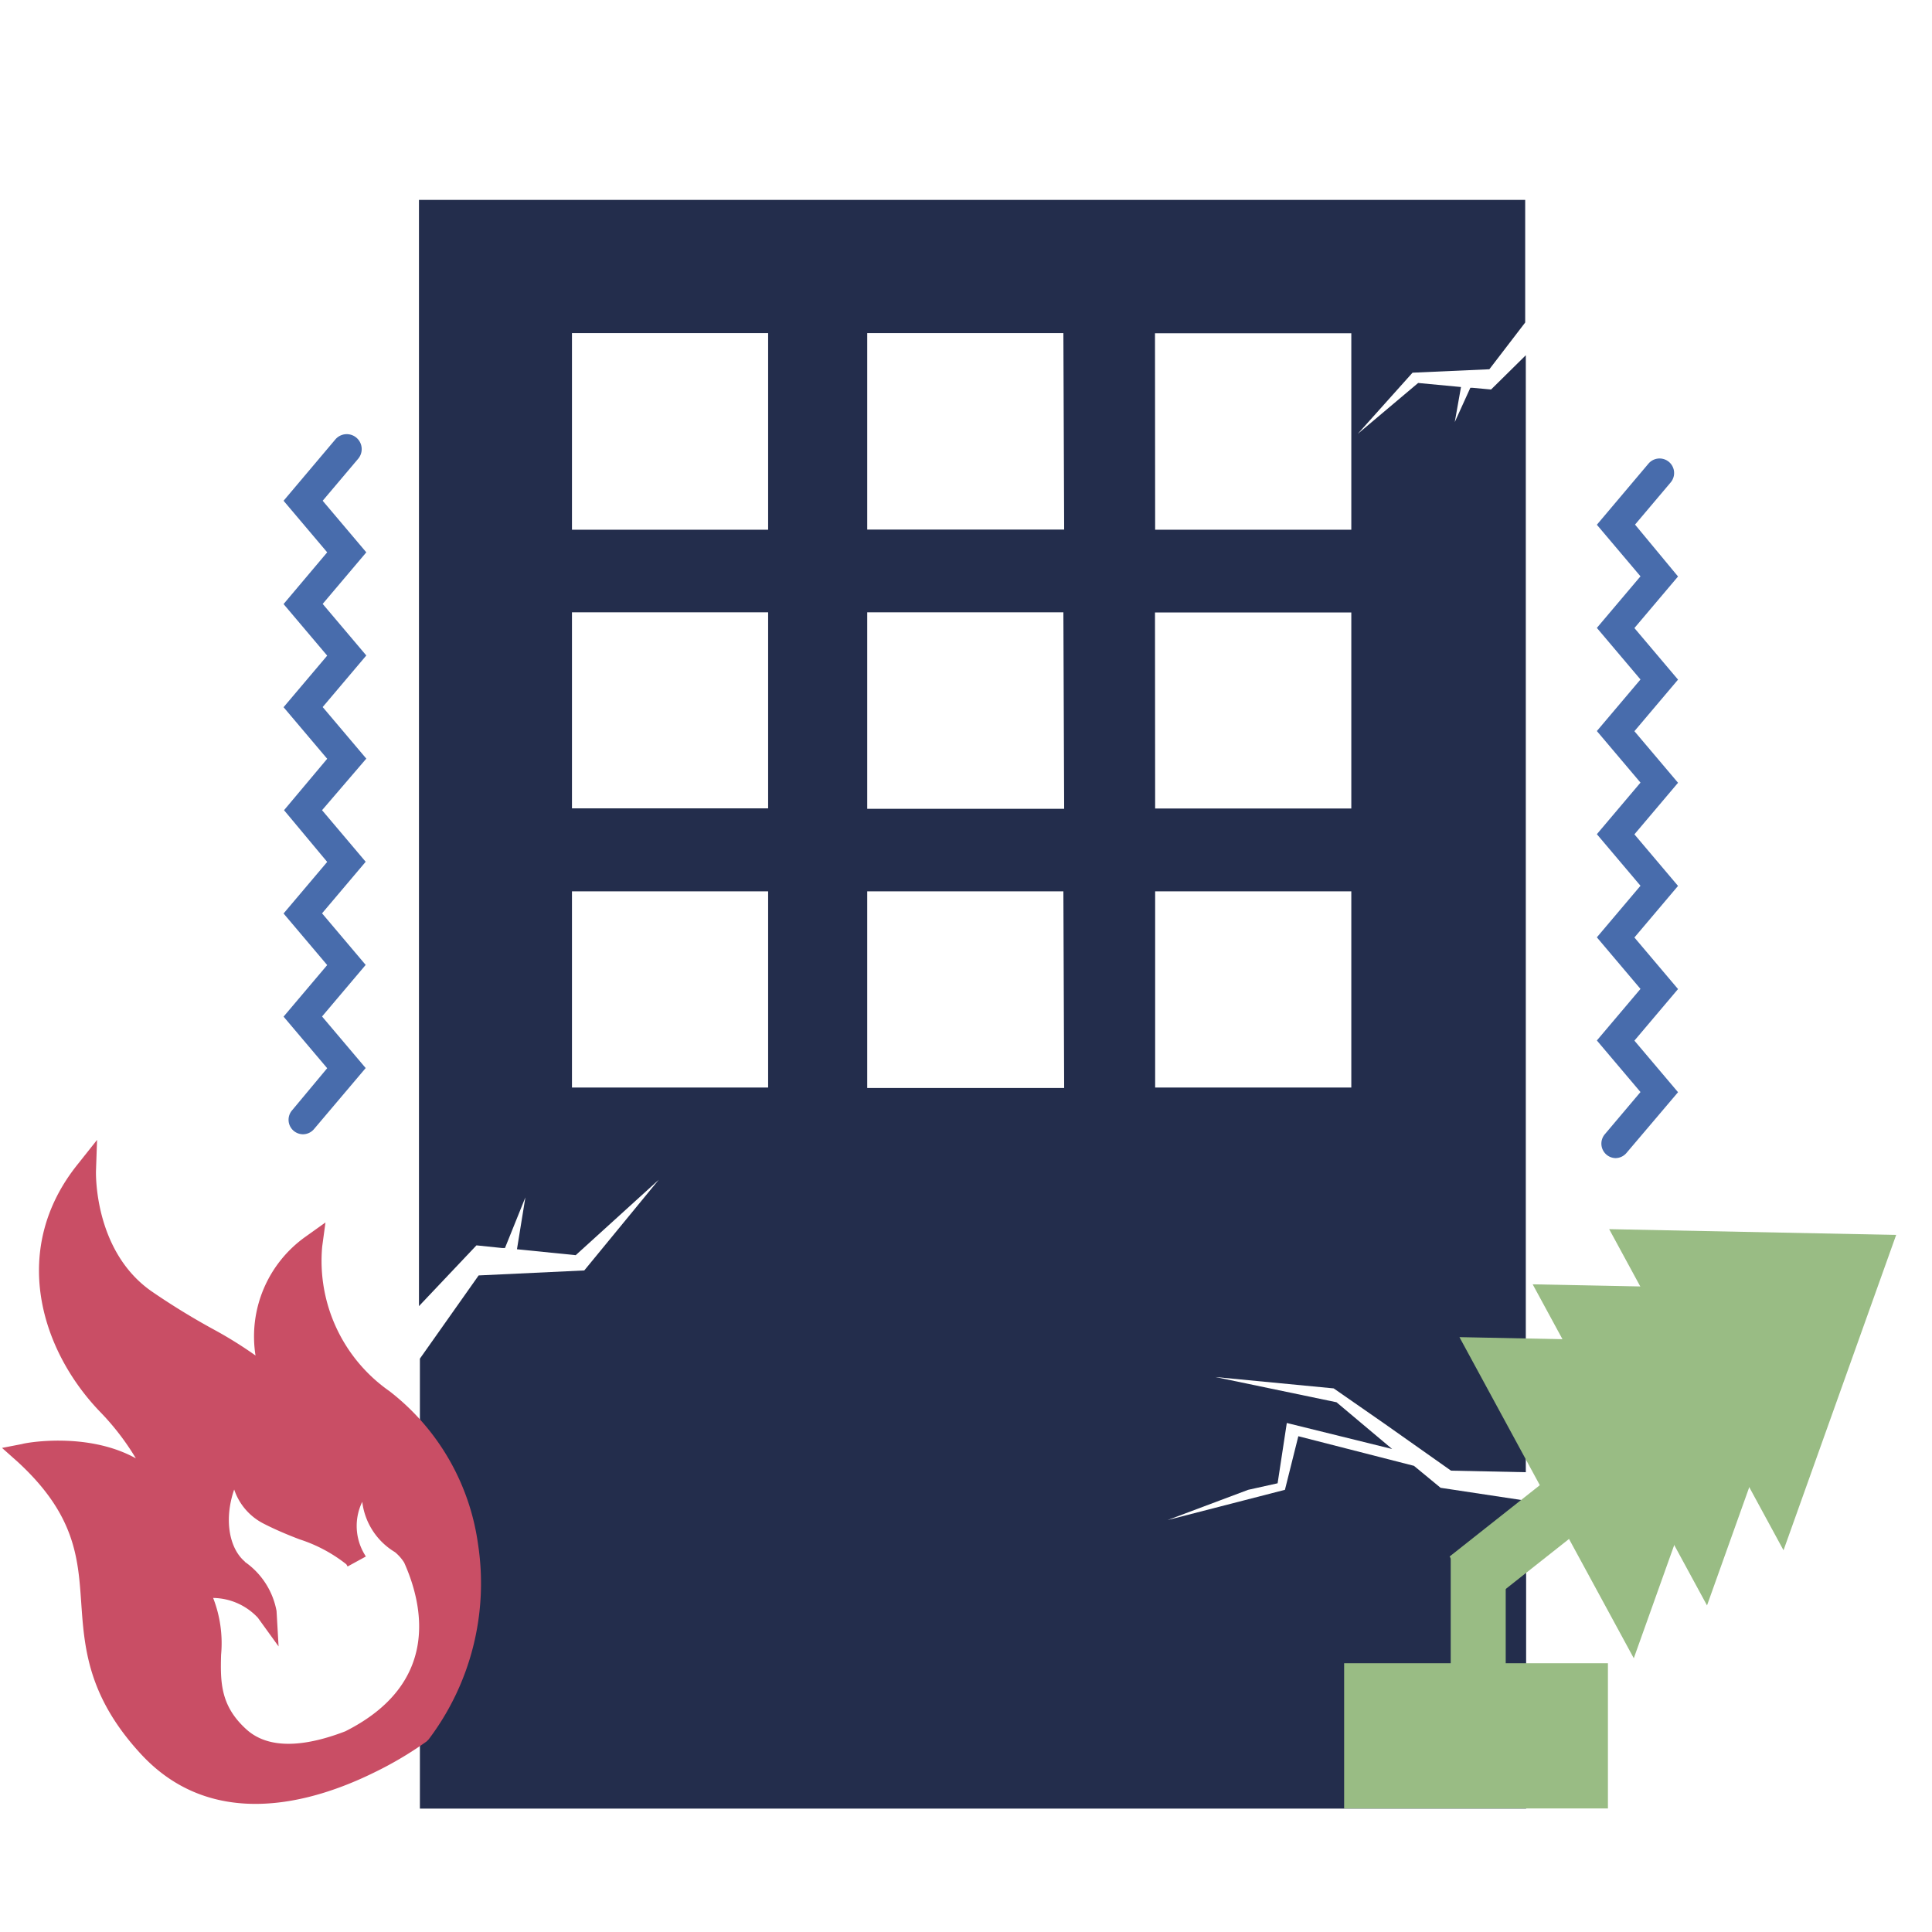
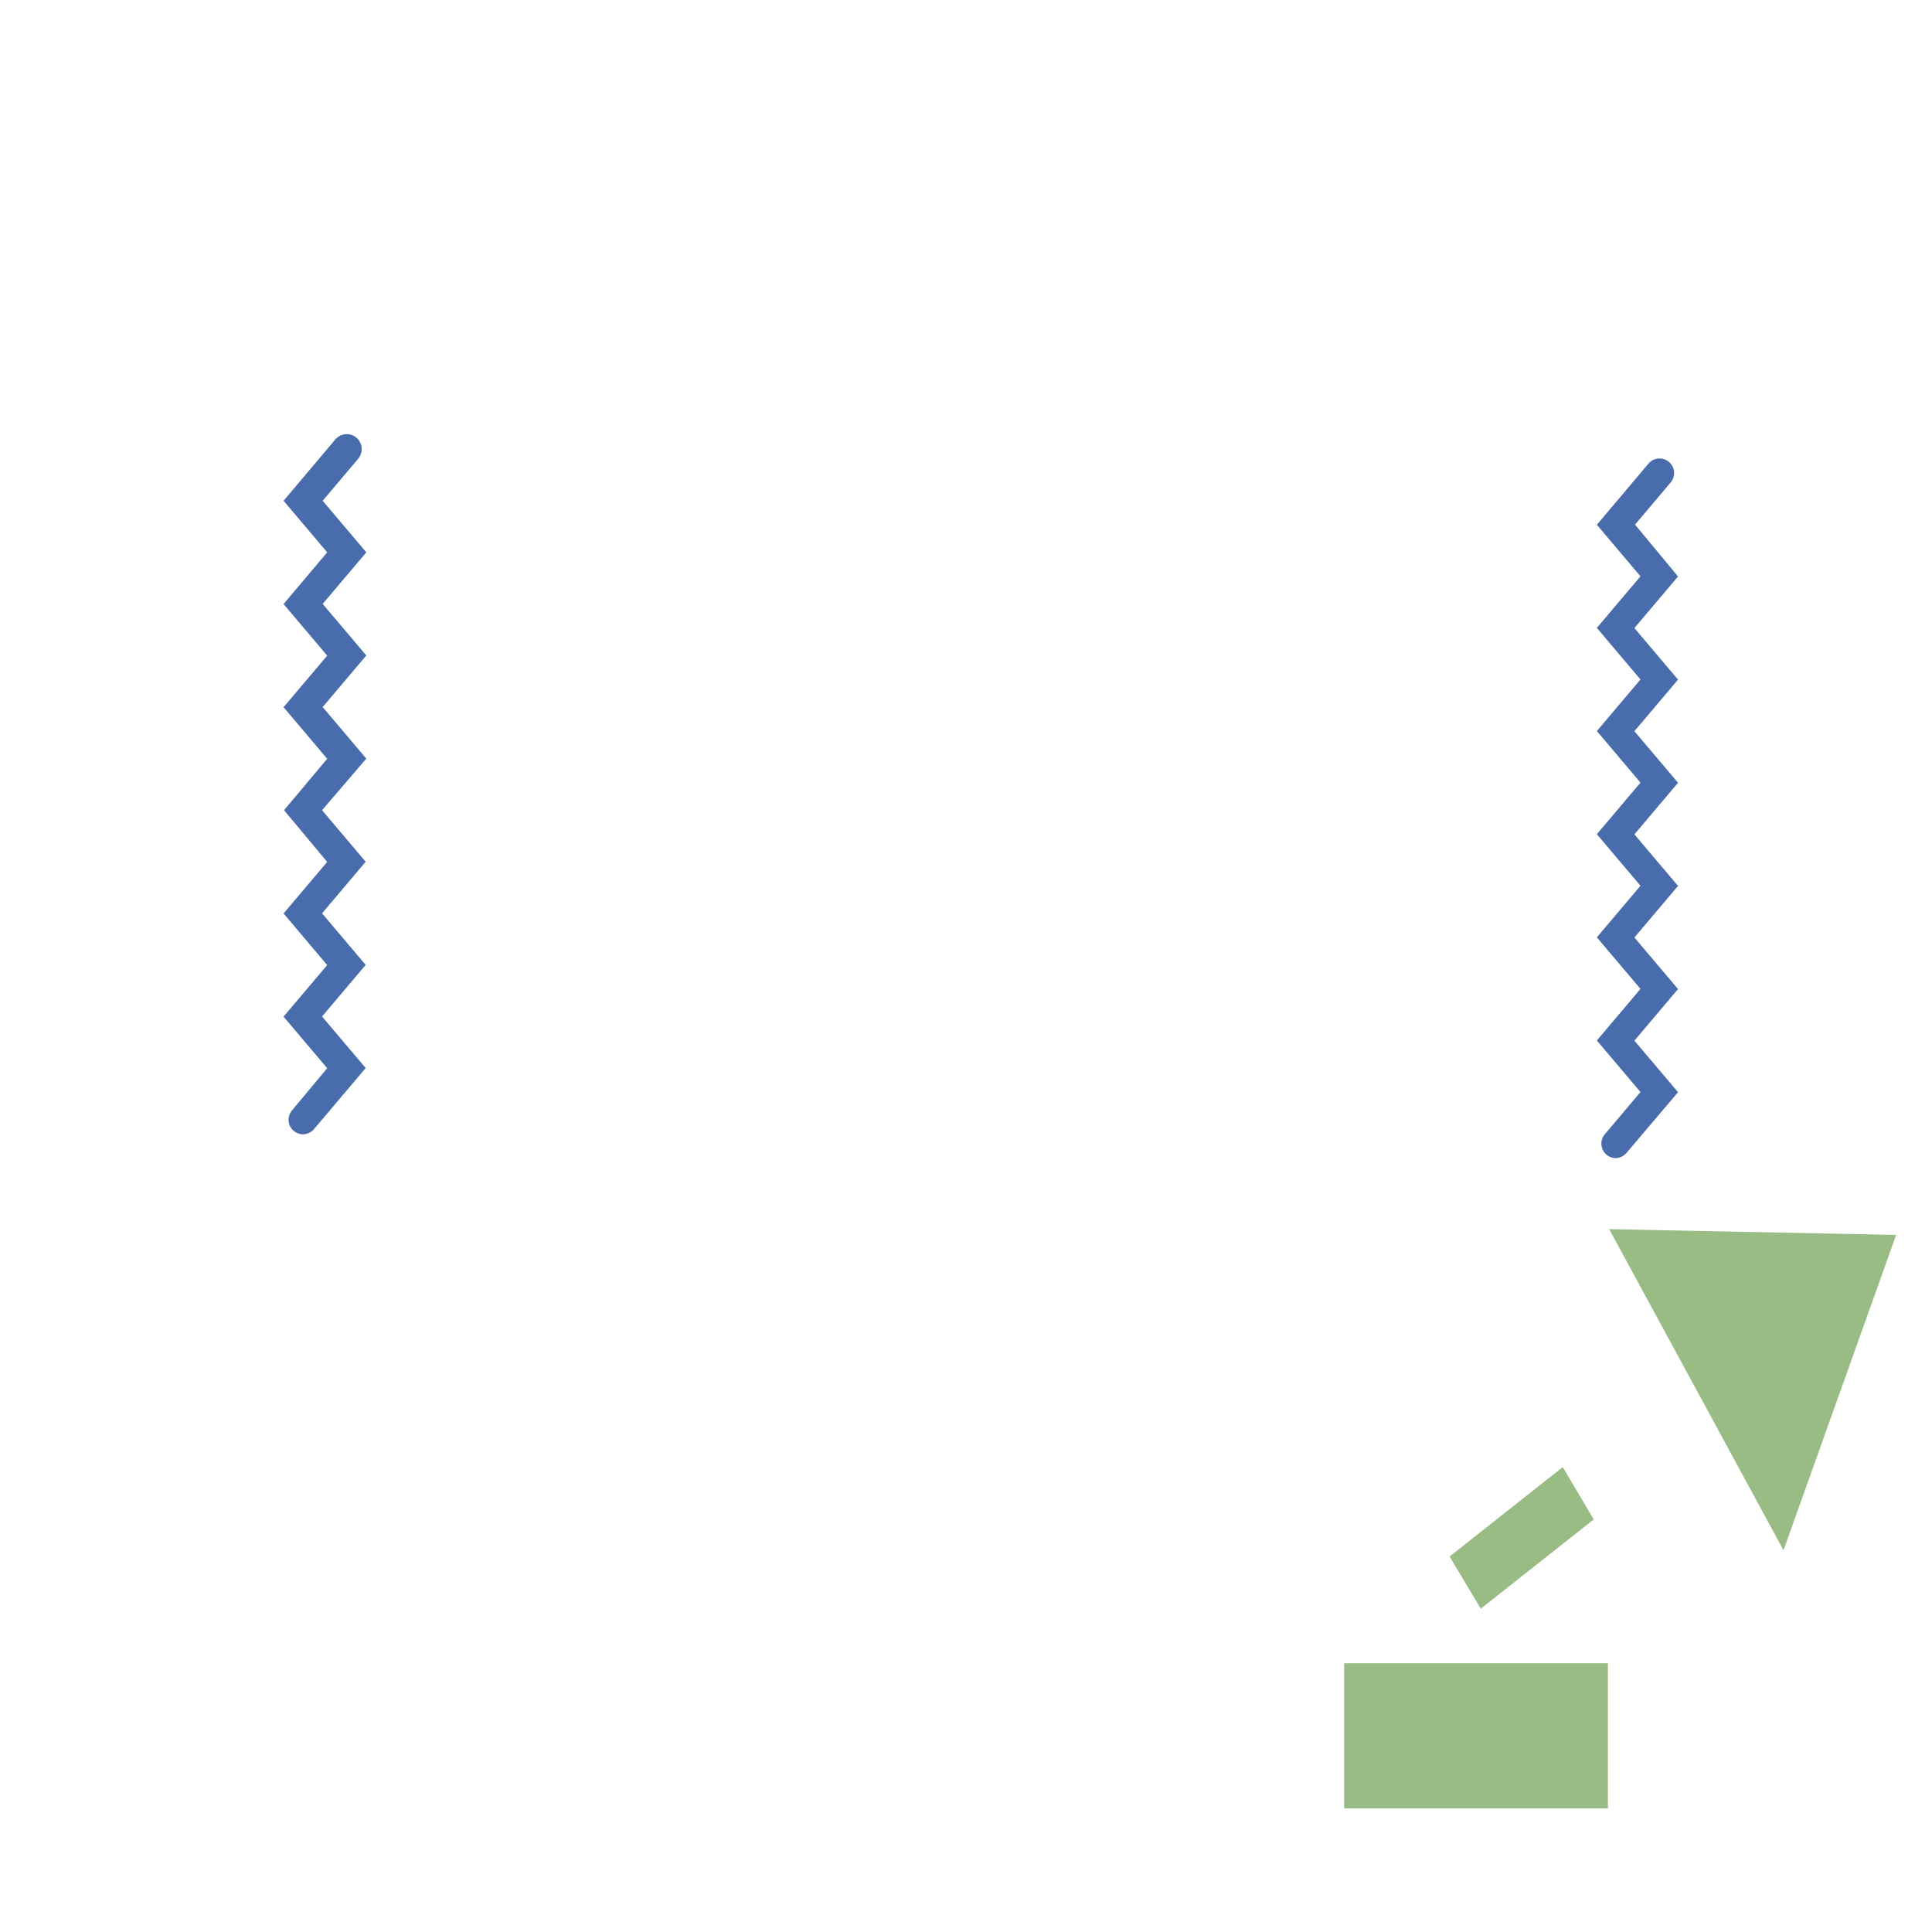
<svg xmlns="http://www.w3.org/2000/svg" id="レイヤー_1" data-name="レイヤー 1" width="124" height="124" viewBox="0 0 124 124">
  <defs>
    <style>.cls-1{fill:#486cac;}.cls-2{fill:#232d4c;}.cls-3{fill:#c94e65;}.cls-4{fill:#99bc84;}</style>
  </defs>
  <title>aldio</title>
  <path class="cls-1" d="M19.45,72.8a.93.93,0,0,1-.71-1.53L21,68.56l-2.8-3.31L21,61.94l-2.8-3.31L21,55.32,18.23,52,21,48.7l-2.8-3.31L21,42.08l-2.8-3.31L21,35.45l-2.8-3.31,3.31-3.92A.93.93,0,0,1,23,29.43l-2.29,2.71,2.8,3.31-2.8,3.31,2.8,3.31-2.8,3.31,2.8,3.31L20.67,52l2.8,3.31-2.8,3.31,2.8,3.31-2.8,3.31,2.8,3.31-3.31,3.91A.93.93,0,0,1,19.45,72.8Z" />
  <path class="cls-1" d="M103.68,74.33A.93.93,0,0,1,103,72.8l2.29-2.71-2.8-3.31,2.8-3.31-2.8-3.31,2.8-3.31-2.8-3.31,2.8-3.31-2.8-3.31,2.8-3.31-2.8-3.31,2.8-3.31-2.8-3.31,3.31-3.92a.93.93,0,1,1,1.43,1.2l-2.29,2.71L107.7,37l-2.8,3.31,2.8,3.31-2.8,3.31,2.8,3.31-2.8,3.31,2.8,3.31-2.8,3.31,2.8,3.31-2.8,3.31,2.8,3.31L104.39,74A.93.93,0,0,1,103.68,74.33Z" />
-   <path class="cls-2" d="M88.88,91.39l4.25,3,4.8.1V22.8L95.7,25l-1.19-.11h-.14l-1,2.2.4-2.25-2.75-.26-3.88,3.27,3.52-3.93,4.93-.22,2.3-3V12.83h-71v71l3.69-3.9,1.64.17.19,0,1.31-3.25-.54,3.33,3.77.38,5.33-4.84L37.5,81.54l-6.78.32L26.95,87.2v28.88h71V96.32l-5.49-.83-1.71-1.41-7.42-1.9-.86,3.44-7.53,1.94,5.17-1.94L82,95.2l.59-3.87L89.35,93,85.78,90,78,88.38l7.6.73Zm-14.75-70H86.73V34H74.14Zm0,17.92H86.73V51.89H74.14ZM49.3,69.8H36.71V57.21H49.3Zm0-17.92H36.71V39.3H49.3ZM49.3,34H36.71V21.38H49.3Zm19,35.83H55.66V57.21H68.25Zm0-17.92H55.66V39.3H68.25Zm0-17.92H55.66V21.38H68.25ZM74.14,69.8V57.21H86.73V69.8Z" />
-   <path class="cls-3" d="M9,112.53c4.63,5.07,11.1,3.16,15,1.24a23.33,23.33,0,0,0,3.38-2l.13-.13A16.61,16.61,0,0,0,30.68,99.1,15,15,0,0,0,25,89.29,10.2,10.2,0,0,1,20.68,80l.21-1.54-1.26.9A7.85,7.85,0,0,0,16.4,87a26.3,26.3,0,0,0-2.7-1.68,45.6,45.6,0,0,1-4-2.46C6,80.25,6.16,75.21,6.16,75.16l.07-2L5,74.71C.63,80.13,2.57,86.6,6.41,90.6a16.3,16.3,0,0,1,2.31,3c-3.1-1.72-7.08-1-7.3-.92l-1.29.25,1,.89c3.68,3.38,3.88,6.13,4.08,9S5.6,108.82,9,112.53Zm6.72-12.3c-1-.84-1.36-2.69-.69-4.63a3.82,3.82,0,0,0,1.91,2.2c.74.38,1.53.71,2.29,1a9.56,9.56,0,0,1,3,1.6l.08.14,1.17-.64-.1-.17a3.54,3.54,0,0,1-.13-3.34,4.38,4.38,0,0,0,2.1,3.23,2.81,2.81,0,0,1,.59.67c1.22,2.72,2.35,7.75-3.78,10.83-2,.77-4.68,1.38-6.34-.12s-1.68-3-1.63-4.79a8,8,0,0,0-.51-3.65,4,4,0,0,1,2.87,1.27l1.33,1.84-.13-2.27A4.93,4.93,0,0,0,15.71,100.24Z" />
-   <rect class="cls-4" x="93.1" y="99.86" width="3.53" height="7.38" transform="translate(189.74 207.1) rotate(180)" />
  <polygon class="cls-4" points="95.04 103.25 93.04 99.9 100.3 94.16 102.29 97.52 95.04 103.25" />
  <polygon class="cls-4" points="121.7 79.26 114.47 99.5 103.28 78.89 121.7 79.26" />
-   <polygon class="cls-4" points="116.79 82.8 109.56 103.04 98.37 82.43 116.79 82.8" />
-   <polygon class="cls-4" points="112.09 86.19 104.86 106.43 93.67 85.82 112.09 86.19" />
  <rect class="cls-4" x="86.27" y="106.75" width="16.93" height="9.32" transform="translate(189.47 222.82) rotate(180)" />
</svg>